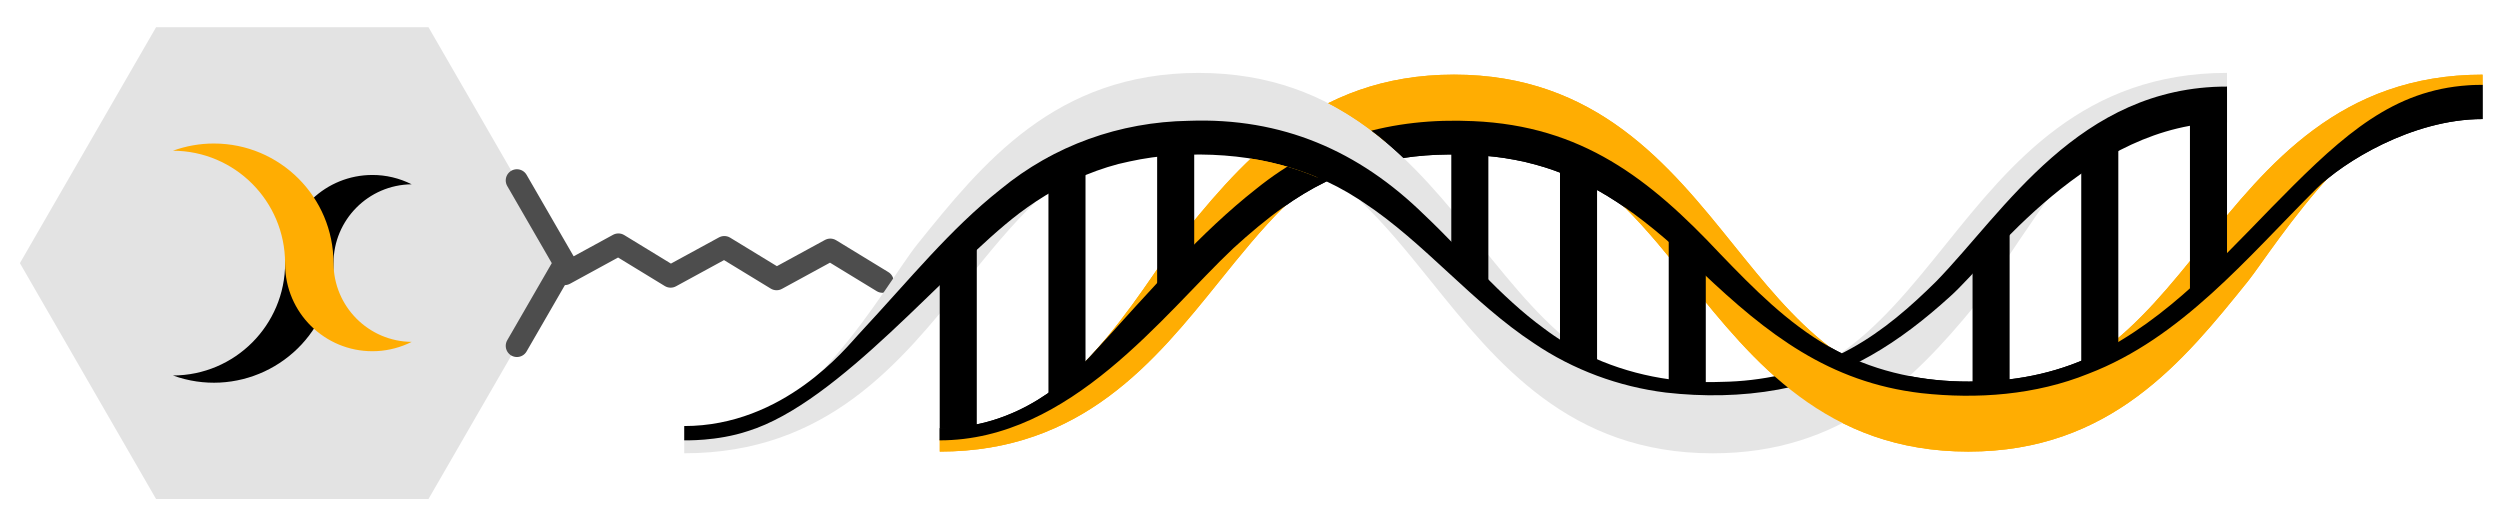
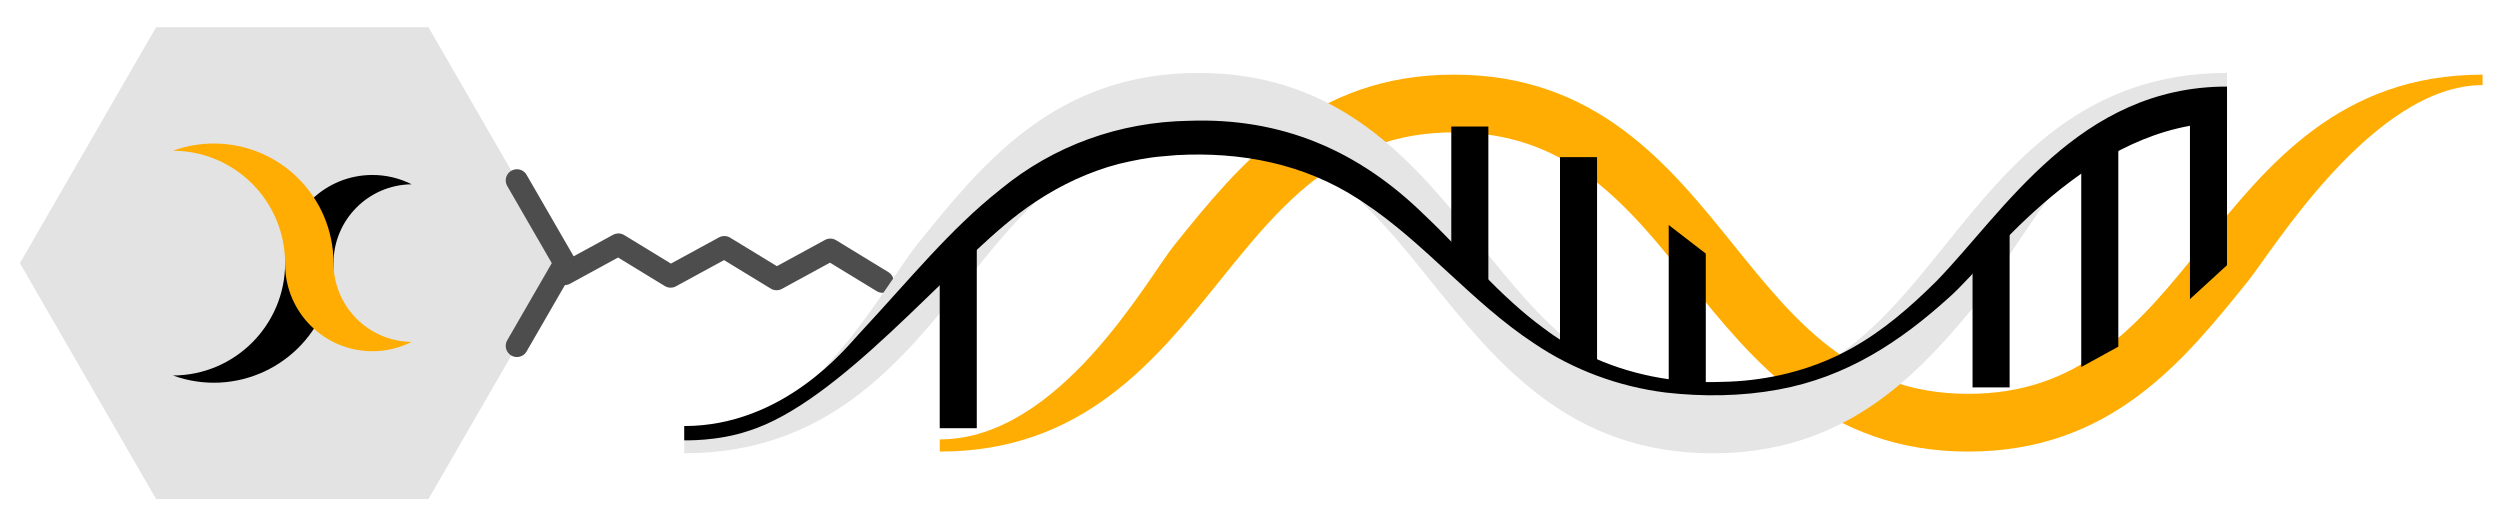
<svg xmlns="http://www.w3.org/2000/svg" id="Layer_1" width="868" height="179" viewBox="0 0 868 179">
  <defs>
    <style>.cls-1,.cls-2{fill:none;}.cls-3{fill:#e3e3e3;}.cls-2{stroke:#4d4d4d;stroke-linecap:round;stroke-linejoin:round;stroke-width:7.76px;}.cls-4{fill:#e5e5e5;}.cls-5{fill:#ffad02;}.cls-6{clip-path:url(#clippath);}</style>
    <clipPath id="clippath">
      <path class="cls-1" d="M324.27,23.92v134.88h539.68V23.92H324.27ZM487.99,55.76c-3.07.45-5.88.98-8.56,1.64-5.49,1.24-11.43,3.32-17.66,6.17-9.09-4.41-18.7-7.23-28.6-8.69l.04-.14c8.79-8.36,17.6-14.72,26.87-19.44,10.7,5.34,19.86,12.45,28.06,20.35l-.13.11Z" />
    </clipPath>
  </defs>
  <polygon class="cls-3" points="148.77 9.45 54.19 9.45 6.91 91.36 54.19 173.26 148.77 173.26 196.06 91.36 148.77 9.45" />
  <g id="Group_3">
    <g id="Group_1">
      <path id="Path_10" d="M129.29,60.75c-16.09,0-29.38,12.59-30.25,28.66-.03.58-.04,1.15-.04,1.73v.2h0c-.02,21.52-17.43,38.97-38.95,39.03,21.56,7.84,45.4-3.28,53.24-24.85,1.65-4.54,2.5-9.34,2.5-14.17.02-15.01,12.12-27.21,27.13-27.36-4.23-2.14-8.9-3.25-13.63-3.24" />
      <path id="Path_11" class="cls-5" d="M115.79,91.35c-.01-22.95-18.62-41.54-41.57-41.52-4.83,0-9.63.85-14.18,2.5,21.51.07,38.91,17.51,38.94,39.02h0v.2c0,.58.02,1.15.05,1.73.91,16.71,15.19,29.53,31.91,28.62,4.17-.23,8.26-1.32,11.99-3.2-15.01-.14-27.11-12.34-27.13-27.36" />
    </g>
  </g>
  <polyline class="cls-2" points="196.06 95.11 214.71 84.93 232.84 96 251.49 85.83 269.63 96.89 288.28 86.72 306.41 97.78" />
  <polyline class="cls-2" points="179.47 120.08 196.06 91.36 179.47 62.64" />
  <path class="cls-5" d="M861.95,25.92v3.63c-37.91,0-73.03,57.61-81.47,68.09-22.33,27.73-47.65,59.15-97.08,59.15s-74.74-31.42-97.08-59.15c-7.32-9.08-14.49-17.99-22.37-25.79-15.15-15.01-32.88-25.89-59.11-25.89s-43.92,10.86-59.07,25.86c-7.89,7.81-15.08,16.73-22.4,25.82-22.34,27.73-47.66,59.15-97.08,59.15v-4.23c41.52,0,71.98-55.72,81.47-67.5,22.33-27.73,47.65-59.15,97.08-59.15s74.75,31.42,97.08,59.15c10.51,13.04,20.73,25.73,33.12,35.27,12.85,9.9,28.06,16.41,48.35,16.41,18.96,0,33.47-5.68,45.8-14.51,13.57-9.72,24.47-23.24,35.68-37.16,22.33-27.73,47.65-59.15,97.08-59.15Z" />
-   <path d="M861.95,29.46v11.88c-24.6,0-48.63,15.17-57.55,24.04-23.94,23.81-46.96,52.02-79.34,64.39-18.26,7.38-38.54,8.89-58,6.73-32.09-3.77-53.51-20.56-76.09-41.94-9.07-8.63-17.82-16.35-27.04-22.71-15.2-10.47-31.68-17.19-53-18.05-10.56-.53-21.46.11-31.75,2.62-6.54,1.47-13.09,3.97-19.14,6.83-5.01,2.45-9.75,5.35-14.29,8.57-6.13,4.34-11.9,9.23-17.5,14.34-24.24,22.86-56.53,66.73-101.99,66.73v-4.23c27.43,0,45.38-17.32,53.58-26.35,20.26-22.31,37.19-41.7,56.21-56.65,22.14-17.9,47.25-24.9,75.46-23.6,37.73,1.64,61.19,19.94,85.72,46.08,11.51,11.96,23.36,23.98,37.79,32.2,1.93,1.1,3.9,2.12,5.93,3.08,14.1,6.74,29.98,9.44,45.56,9.03,14.73-.18,29.55-3.43,42.66-10.21.79-.4,1.58-.83,2.36-1.26,25.62-13.92,44.22-36.22,64.79-56.64,21.22-21.07,38.57-34.88,65.62-34.88Z" />
  <path class="cls-4" d="M773.22,25.33v4.73c-37.09,0-58.67,33.94-66.84,45.62-5.28,7.54-18.6,27.85-20.88,30.62-20.93,25.44-45.99,51.09-90.82,51.09-49.72,0-75.13-31.54-97.54-59.37-8.54-10.59-16.61-20.62-25.56-28.95-14.41-13.45-31.07-22.52-55.46-22.52s-41.72,9.43-56.31,23.32c0,0,0-.01-.01,0-8.61,8.18-16.44,17.9-24.69,28.14-22.41,27.83-47.82,59.37-97.54,59.37v-4.95c1.38,0,2.73,0,4.07,0,37.29,0,65.58-53.63,76.95-67.74,22.41-27.83,47.82-59.37,97.54-59.37s75.13,31.54,97.54,59.37c12.06,14.96,23.23,28.83,37.22,38.39.01,0,.01.01.01.01,11.83,8.06,25.67,13.06,43.79,13.06s31.54-4.86,43.25-12.71c14.25-9.57,25.55-23.59,37.77-38.76,22.41-27.83,47.82-59.37,97.52-59.37Z" />
  <path d="M773.22,30.05v12.47c-47.77,0-82.19,47.97-96.06,60.35-17.47,15.89-36.09,28.07-59.72,32.39-12.83,2.35-26.13,2.51-39.06,1.04-16.32-2.03-32.19-7.88-45.81-17.13-21.33-14-38.04-34.97-59.08-48.83-.64-.44-1.27-.86-1.91-1.26-18.96-12.27-40.75-16.46-63.12-15.22l-4.55.39c-5.31.4-10.48,1.47-15.65,2.7-10.16,2.69-19.69,7.16-28.46,12.93,0,0,0-.01-.01,0-2.02,1.33-4,2.74-5.94,4.2-25.31,19.24-62.45,65.75-94.14,75.58-10.81,3.62-22.15,3.21-22.15,3.21v-4.95c34.6,0,56.32-27.3,60.45-31.74,18.37-19.74,31.65-36.41,49.39-50.46,18.55-15.27,41.36-23.38,65.37-23.78,32.28-1.17,59,10.35,81.79,32.7,13.89,13.11,26.23,28.29,41.56,39.43,4.62,3.5,9.57,6.51,14.76,9.02.01,0,.01.01.01.01,14.49,6.99,30.81,10.13,46.93,9.48,13.81-.22,27.68-3.18,40.11-9.13,1.65-.79,3.28-1.63,4.87-2.52,11.01-6.07,20.54-14.4,29.48-23.26,23.62-24.27,49.54-67.62,100.94-67.62Z" />
  <g class="cls-6">
-     <path class="cls-5" d="M861.95,25.92v3.63c-37.91,0-73.03,57.61-81.47,68.09-22.33,27.73-47.65,59.15-97.08,59.15s-74.74-31.42-97.08-59.15c-7.32-9.08-14.49-17.99-22.37-25.79-15.15-15.01-32.88-25.89-59.11-25.89s-43.92,10.86-59.07,25.86c-7.89,7.81-15.08,16.73-22.4,25.82-22.34,27.73-47.66,59.15-97.08,59.15v-4.23c41.52,0,71.98-55.72,81.47-67.5,22.33-27.73,47.65-59.15,97.08-59.15s74.75,31.42,97.08,59.15c10.51,13.04,20.73,25.73,33.12,35.27,12.85,9.9,28.06,16.41,48.35,16.41,18.96,0,33.47-5.68,45.8-14.51,13.57-9.72,24.47-23.24,35.68-37.16,22.33-27.73,47.65-59.15,97.08-59.15Z" />
-     <path d="M861.95,29.46v11.88c-24.6,0-48.63,15.17-57.55,24.04-23.94,23.81-46.96,52.02-79.34,64.39-18.26,7.38-38.54,8.89-58,6.73-32.09-3.77-53.51-20.56-76.09-41.94-9.07-8.63-17.82-16.35-27.04-22.71-15.2-10.47-31.68-17.19-53-18.05-10.56-.53-21.46.11-31.75,2.62-6.54,1.47-13.09,3.97-19.14,6.83-5.01,2.45-9.75,5.35-14.29,8.57-6.13,4.34-11.9,9.23-17.5,14.34-24.24,22.86-56.53,66.73-101.99,66.73v-4.23c27.43,0,45.38-17.32,53.58-26.35,20.26-22.31,37.19-41.7,56.21-56.65,22.14-17.9,47.25-24.9,75.46-23.6,37.73,1.64,61.19,19.94,85.72,46.08,11.51,11.96,23.36,23.98,37.79,32.2,1.93,1.1,3.9,2.12,5.93,3.08,14.1,6.74,29.98,9.44,45.56,9.03,14.73-.18,29.55-3.43,42.66-10.21.79-.4,1.58-.83,2.36-1.26,25.62-13.92,44.22-36.22,64.79-56.64,21.22-21.07,38.57-34.88,65.62-34.88Z" />
-   </g>
+     </g>
  <polygon points="339.14 74.62 326.27 90.4 326.27 148.66 339.14 148.66 339.14 74.62" />
-   <polygon points="376.89 54.55 364.02 54.55 364.02 141.02 376.89 130.63 376.89 54.55" />
-   <polygon points="414.63 47.17 401.76 47.17 401.76 108.74 414.63 97.25 414.63 47.17" />
  <polygon points="516.76 43.94 503.89 43.94 503.89 89.66 516.76 101.45 516.76 43.94" />
  <polygon points="554.5 54.55 541.63 54.55 541.63 122.72 554.5 127.43 554.5 54.55" />
  <polygon points="592.25 88.05 579.38 78.13 579.38 134.51 592.25 134.51 592.25 88.05" />
  <polygon points="697.74 78.71 684.87 88.15 684.87 134.51 697.74 134.51 697.74 78.71" />
  <polygon points="735.48 48.66 722.61 48.66 722.61 127.43 735.48 120.36 735.48 48.66" />
  <polygon points="773.22 32.15 760.35 32.15 760.35 103.85 773.22 92.06 773.22 32.15" />
</svg>